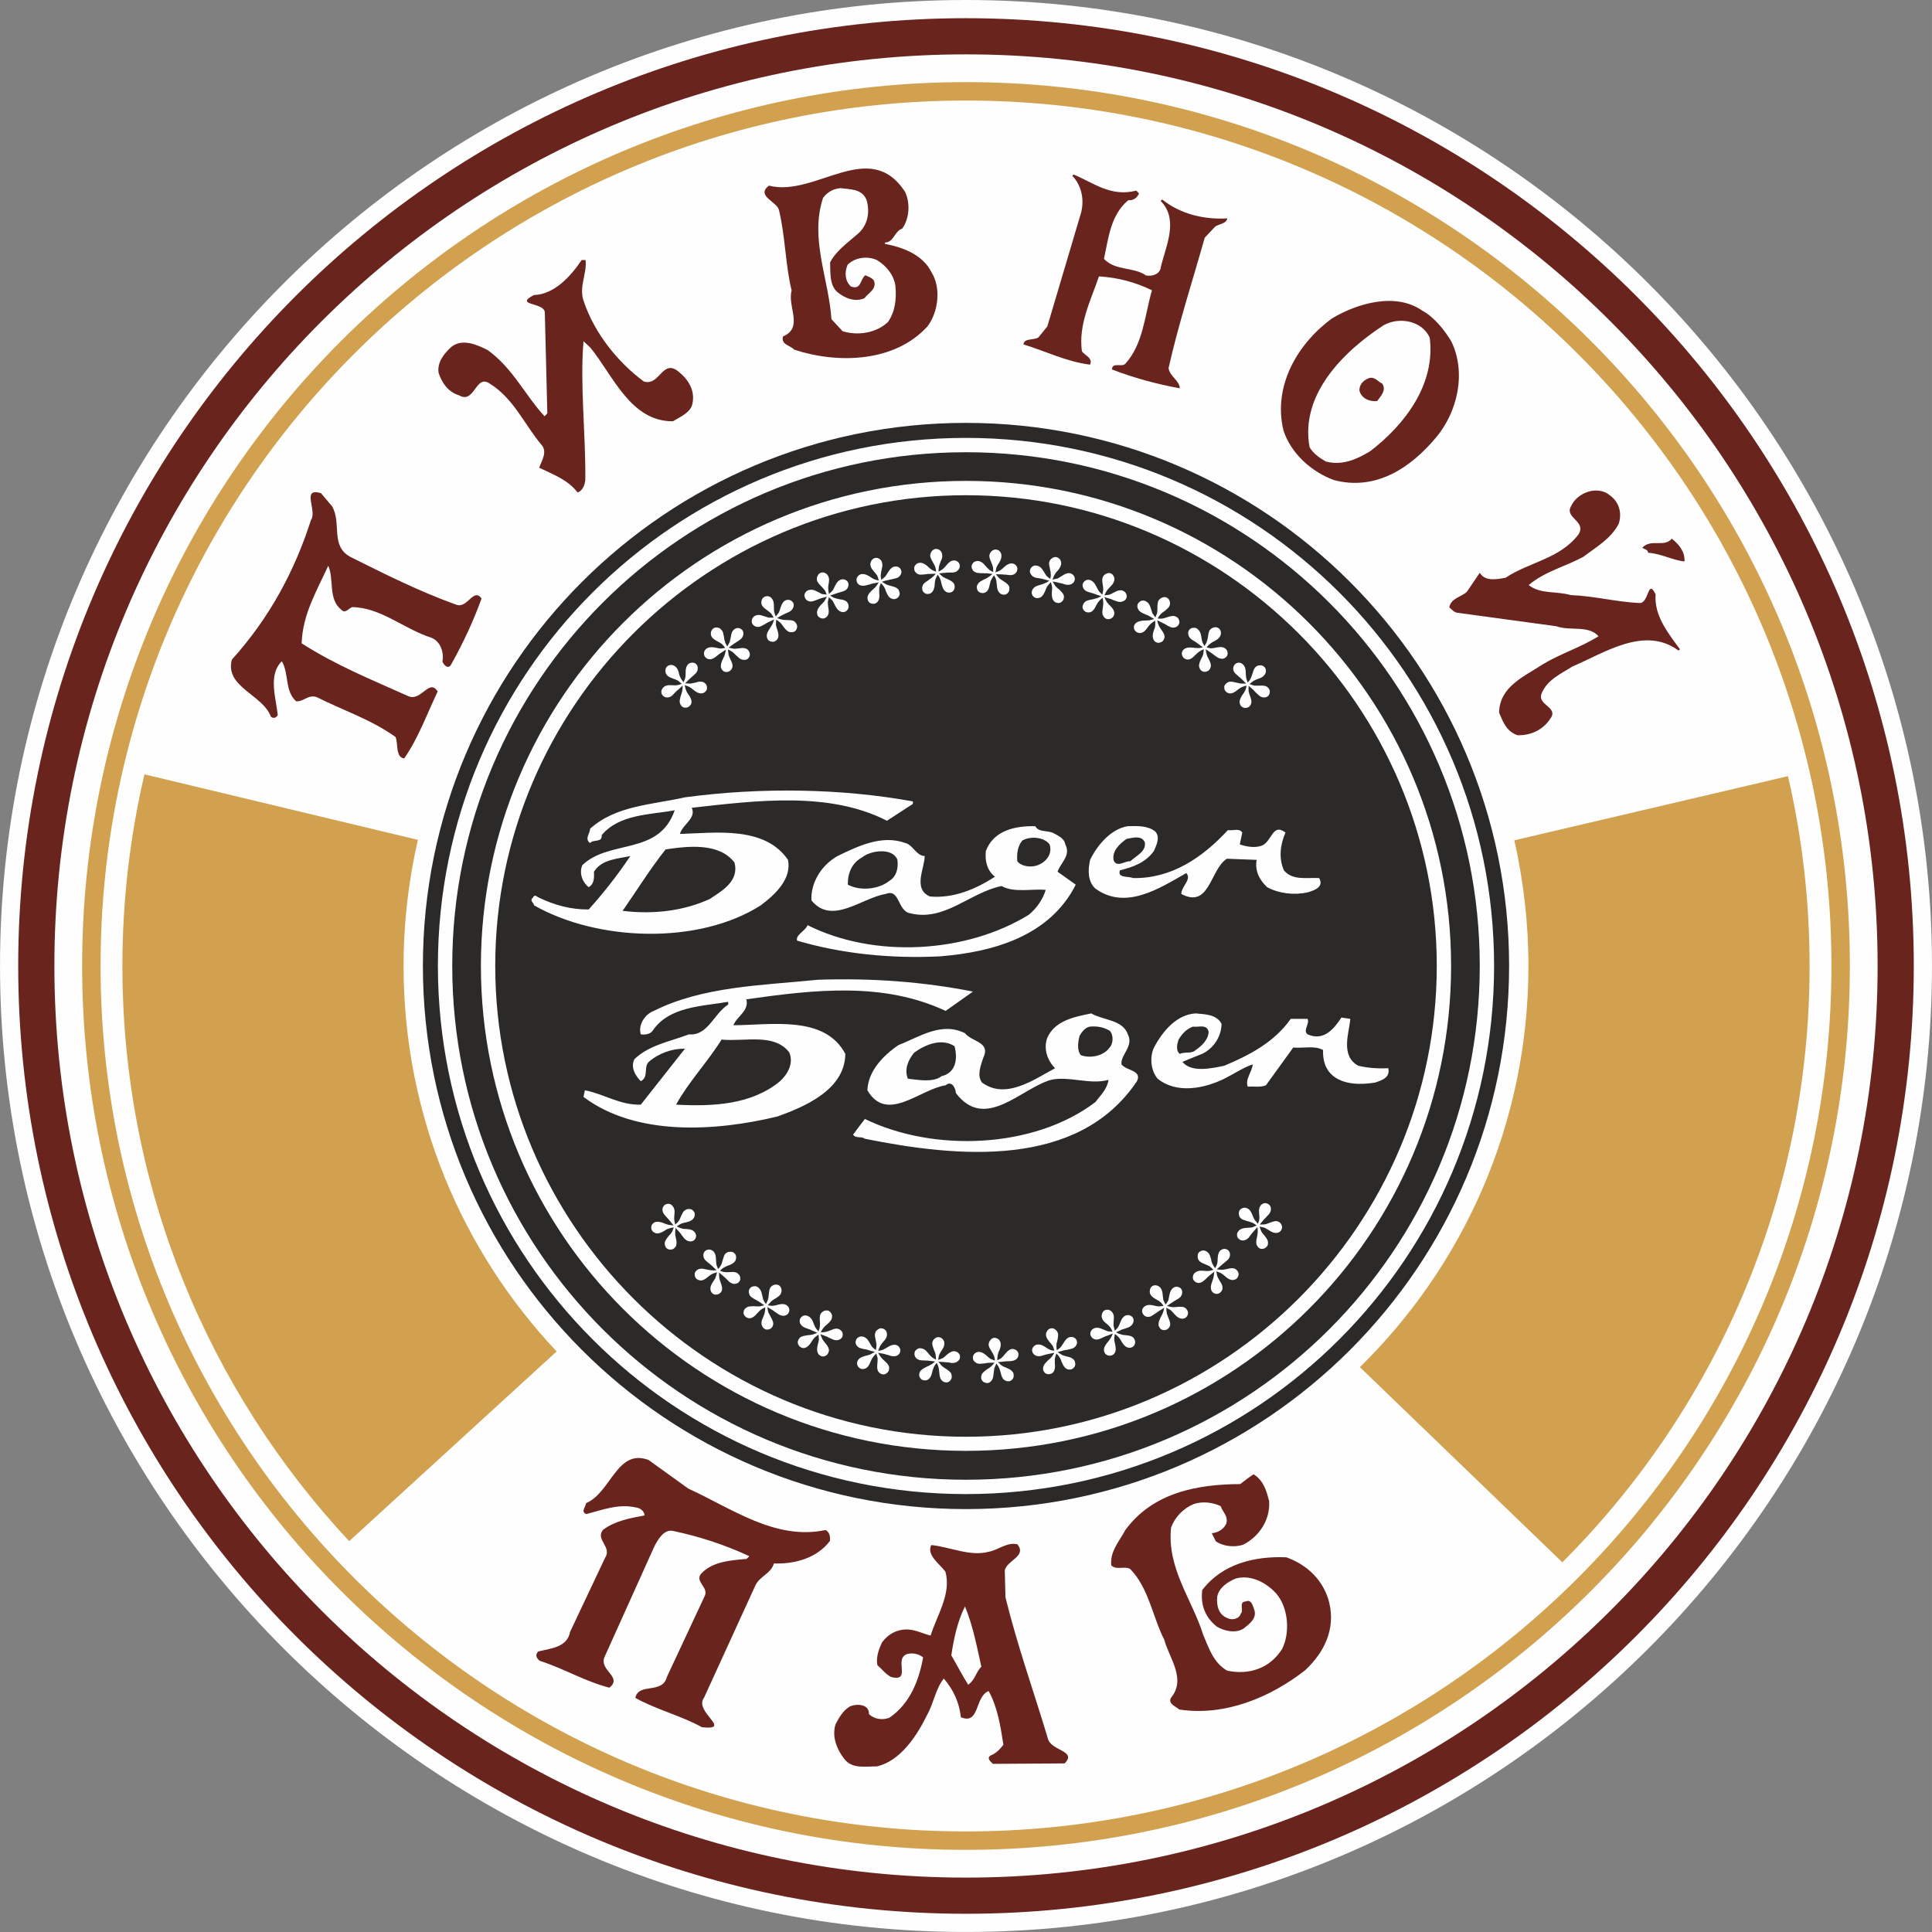
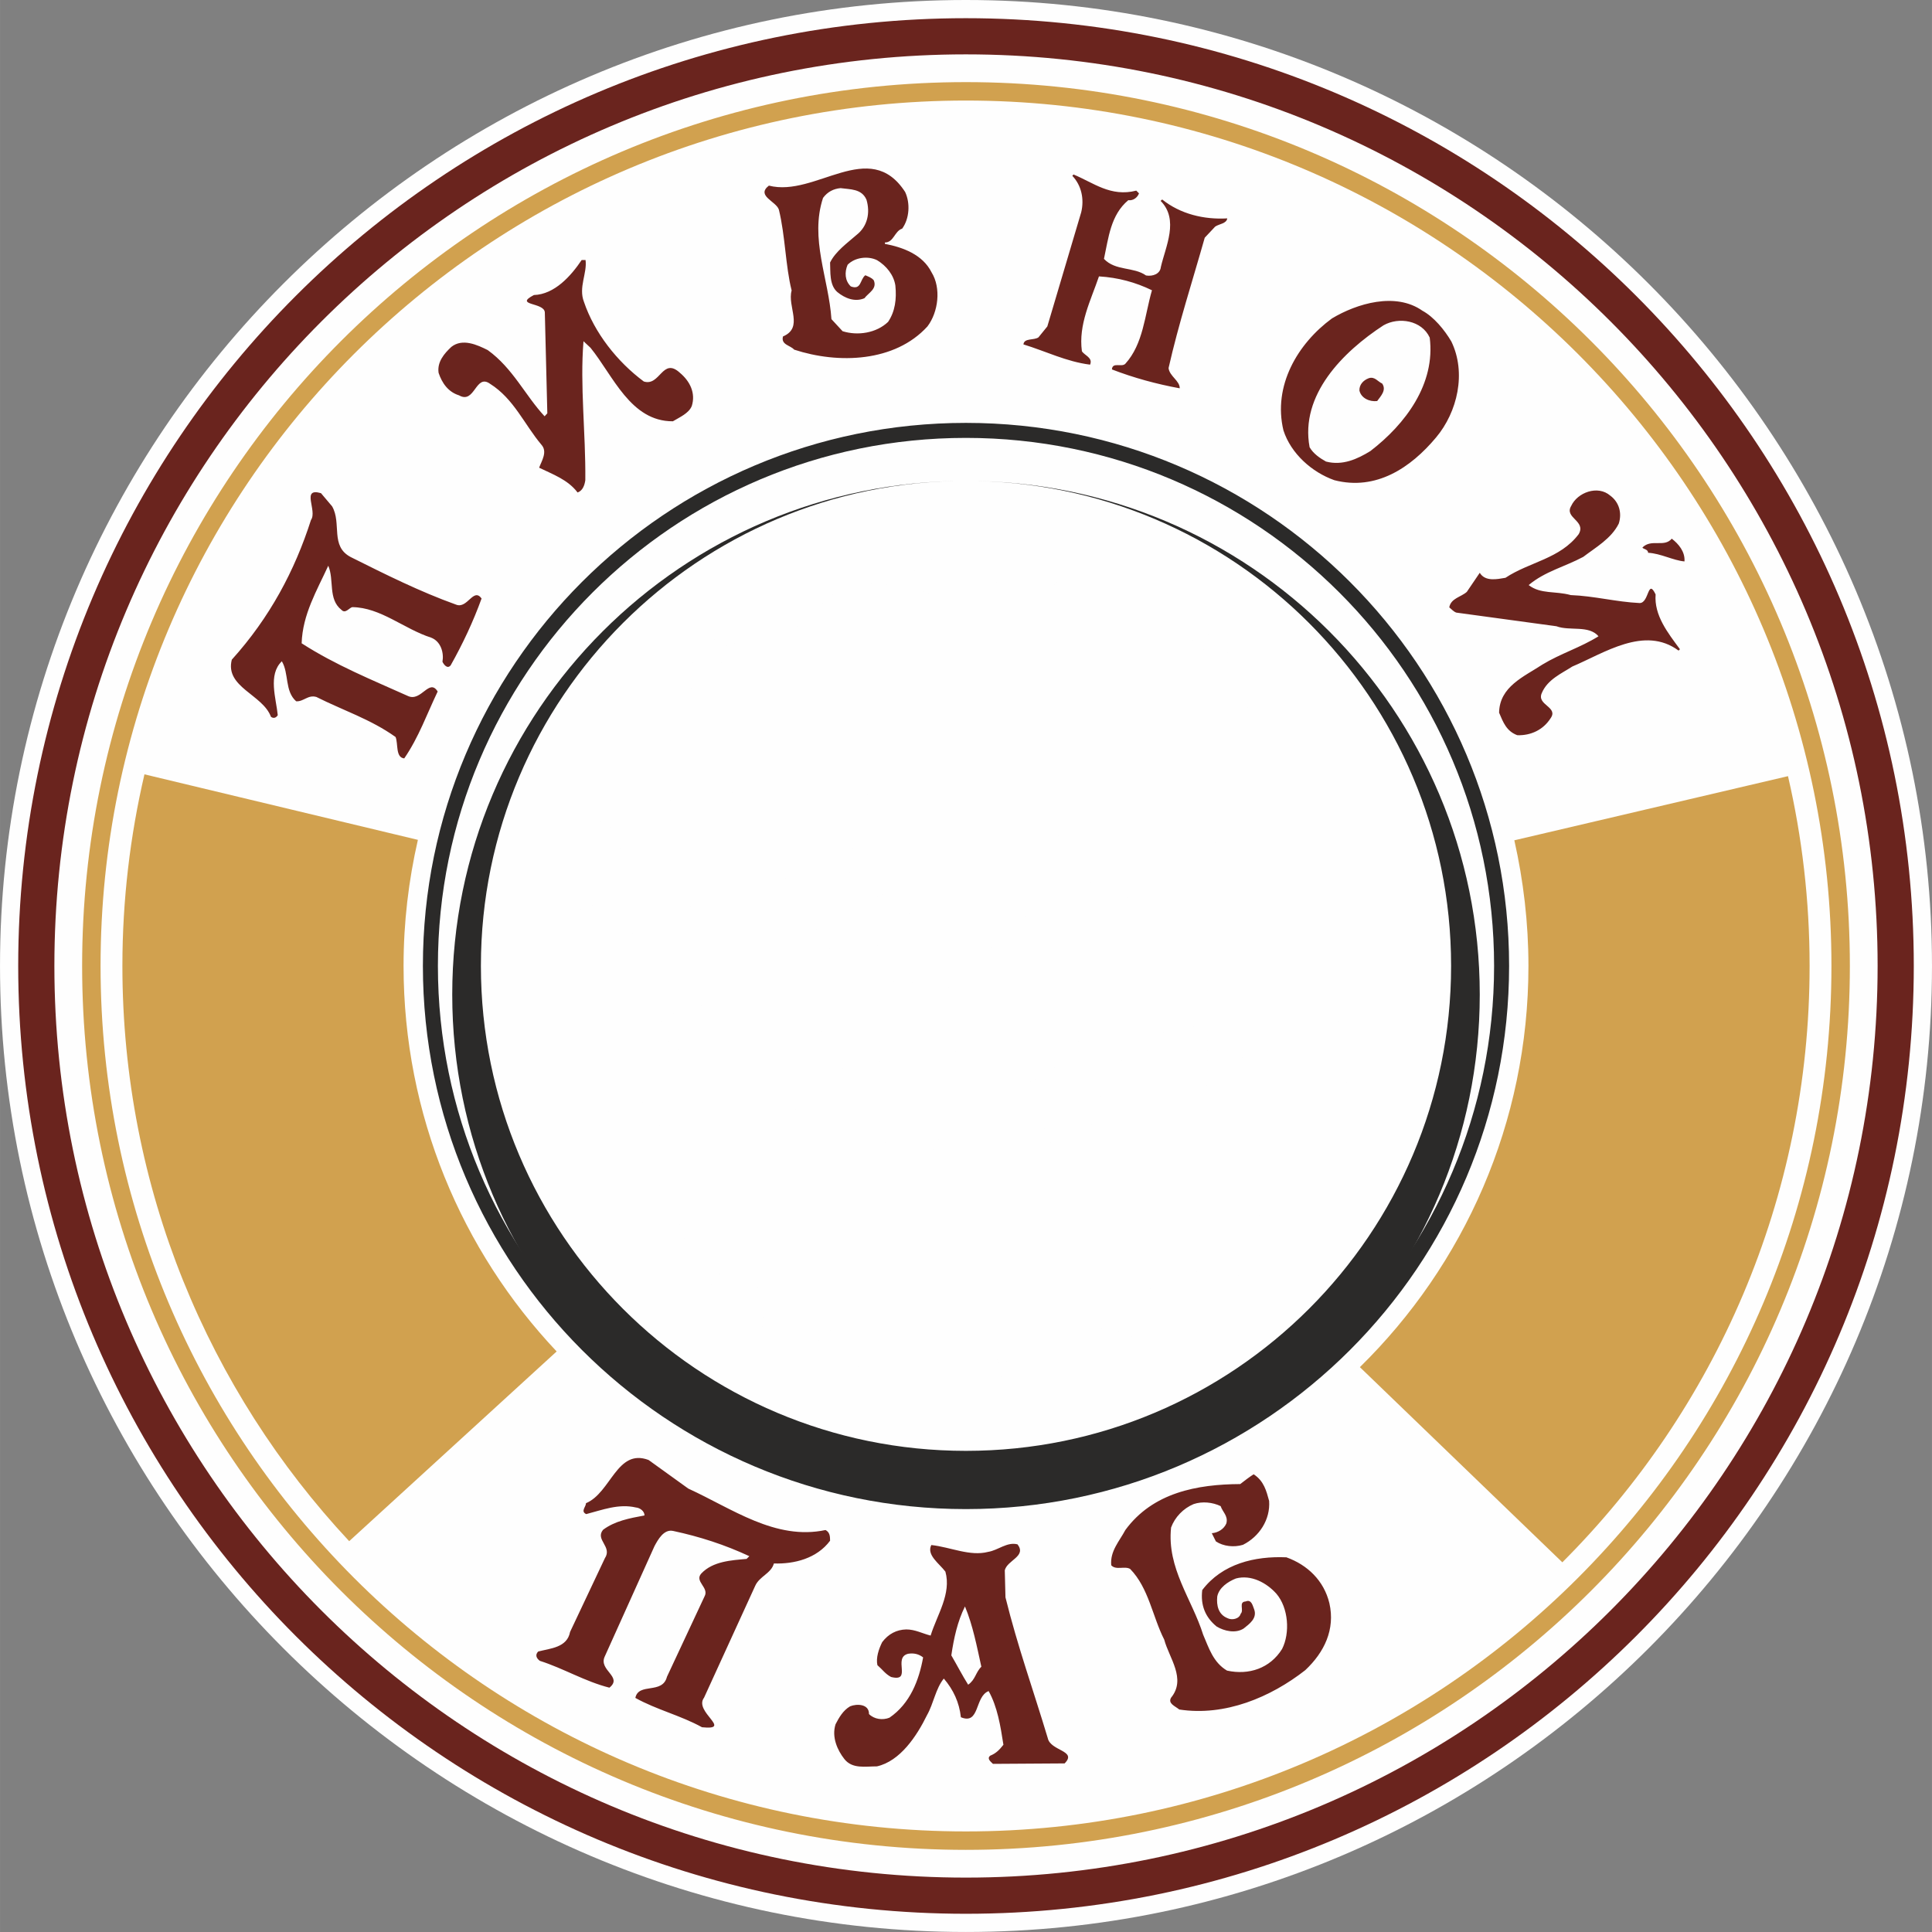
<svg xmlns="http://www.w3.org/2000/svg" xml:space="preserve" width="81.052mm" height="81.051mm" style="shape-rendering:geometricPrecision; text-rendering:geometricPrecision; image-rendering:optimizeQuality; fill-rule:evenodd; clip-rule:evenodd" viewBox="0 0 8493 8493">
  <rect x="0" y="0" width="8493" height="8493" fill="#808080" stroke="none" />
  <defs>
    <style type="text/css">  .fil0 {fill:#FEFEFE} .fil3 {fill:#2B2A29} .fil2 {fill:#D1A14F} .fil1 {fill:#6A241E} .fil4 {fill:#FEFEFE;fill-rule:nonzero}  </style>
  </defs>
  <g id="Layer_x0020_1">
    <g id="_634404808">
      <path class="fil0" d="M4246 0c2339,0 4247,1908 4247,4246 0,2339 -1908,4247 -4247,4247 -2338,0 -4246,-1908 -4246,-4247 0,-2338 1908,-4246 4246,-4246z" />
      <path class="fil1" d="M4246 80c2301,0 4167,1866 4167,4166 0,2301 -1866,4167 -4167,4167 -2300,0 -4166,-1866 -4166,-4167 0,-2300 1866,-4166 4166,-4166zm0 159c2213,0 4008,1795 4008,4007 0,2213 -1795,4008 -4008,4008 -2212,0 -4007,-1795 -4007,-4008 0,-2212 1795,-4007 4007,-4007z" />
      <path class="fil2" d="M4246 361c2146,0 3886,1740 3886,3885 0,2146 -1740,3886 -3886,3886 -2145,0 -3885,-1740 -3885,-3886 0,-2145 1740,-3885 3885,-3885zm0 81c2102,0 3805,1703 3805,3804 0,2101 -1703,3805 -3805,3805 -2101,0 -3804,-1704 -3804,-3805 0,-2101 1703,-3804 3804,-3804z" />
      <path class="fil3" d="M4246 1925c1282,0 2322,1039 2322,2321 0,1282 -1040,2322 -2322,2322 -1282,0 -2321,-1040 -2321,-2322 0,-1282 1039,-2321 2321,-2321zm0 -66c1319,0 2388,1069 2388,2387 0,1319 -1069,2388 -2388,2388 -1318,0 -2387,-1069 -2387,-2388 0,-1318 1069,-2387 2387,-2387z" />
-       <path class="fil3" d="M4246 2114c1178,0 2133,955 2133,2132 0,1178 -955,2132 -2133,2132 -1177,0 -2132,-954 -2132,-2132 0,-1177 955,-2132 2132,-2132zm0 -126c1248,0 2259,1011 2259,2258 0,1248 -1011,2259 -2259,2259 -1247,0 -2258,-1011 -2258,-2259 0,-1247 1011,-2258 2258,-2258z" />
-       <path class="fil3" d="M4246 2177c1140,0 2070,930 2070,2069 0,1140 -930,2070 -2070,2070 -1139,0 -2069,-930 -2069,-2070 0,-1139 930,-2069 2069,-2069z" />
+       <path class="fil3" d="M4246 2114c1178,0 2133,955 2133,2132 0,1178 -955,2132 -2133,2132 -1177,0 -2132,-954 -2132,-2132 0,-1177 955,-2132 2132,-2132zc1248,0 2259,1011 2259,2258 0,1248 -1011,2259 -2259,2259 -1247,0 -2258,-1011 -2258,-2259 0,-1247 1011,-2258 2258,-2258z" />
      <path class="fil2" d="M7860 3412c62,268 95,547 95,834 0,1024 -416,1951 -1087,2622l-890 -858c457,-448 741,-1073 741,-1764 0,-189 -22,-374 -62,-552l1203 -282zm-6325 3363c-618,-662 -997,-1551 -997,-2529 0,-289 34,-572 97,-842l1202 288c-41,179 -63,364 -63,554 0,656 256,1253 673,1695l-912 834z" />
      <path class="fil4" d="M2997 3006c-7,-6 -13,-11 -17,-14 -5,-3 -13,-6 -24,-10 -11,-4 -19,-8 -23,-13 -5,-5 -8,-12 -8,-20 0,-8 3,-15 7,-19 6,-5 12,-7 20,-7 7,1 14,4 20,10 5,5 9,13 12,24 2,11 5,18 8,23 2,5 6,11 13,19 4,-9 7,-16 8,-21 1,-5 1,-13 1,-25 0,-15 4,-26 11,-33 5,-5 12,-7 19,-7 7,0 12,2 17,7 5,6 7,12 6,21 0,8 -4,16 -12,22 -2,3 -7,7 -13,12 -3,3 -7,6 -10,9 -5,4 -11,11 -20,20 11,1 19,1 24,1 5,-1 13,-2 24,-5 10,-4 19,-4 26,-3 6,1 10,4 15,8 5,6 7,12 7,19 0,7 -3,13 -8,17 -5,5 -12,8 -20,7 -9,0 -19,-5 -31,-15 -8,-6 -14,-11 -18,-13 -4,-2 -11,-5 -21,-8 2,11 4,18 6,23 2,5 5,11 11,19 9,12 13,23 13,31 0,8 -3,14 -9,19 -5,5 -11,7 -18,7 -6,0 -12,-2 -17,-7 -4,-5 -7,-11 -8,-17 -1,-6 1,-15 4,-26 4,-11 6,-19 7,-24 1,-5 2,-12 2,-23l-20 18c-4,3 -7,6 -10,9 -7,7 -12,12 -14,15 -7,6 -15,10 -23,10 -8,0 -15,-2 -20,-8 -5,-5 -7,-11 -7,-18 1,-7 4,-13 9,-18 8,-8 19,-11 33,-10 14,1 23,1 26,0 5,0 12,-2 22,-6zm191 -158c-6,-8 -11,-14 -15,-17 -4,-3 -11,-8 -22,-13 -10,-6 -17,-11 -21,-16 -4,-6 -6,-13 -5,-21 1,-8 5,-14 10,-18 6,-4 13,-6 20,-4 8,1 14,6 19,13 4,5 6,14 8,25 1,11 3,19 5,24 1,5 5,12 10,21 5,-9 9,-16 11,-20 1,-5 3,-13 5,-24 2,-16 7,-26 15,-32 6,-4 13,-6 20,-5 6,1 12,5 16,10 4,6 5,13 3,21 -2,9 -7,15 -15,21 -3,2 -8,5 -15,10 -4,2 -7,5 -11,7 -5,4 -13,10 -23,17 11,3 19,4 24,5 5,0 13,-1 24,-2 11,-2 20,-2 27,1 5,1 10,5 13,10 4,6 6,12 5,19 -1,7 -5,13 -10,17 -6,4 -13,5 -22,3 -8,-1 -17,-8 -28,-19 -7,-7 -12,-12 -16,-15 -4,-3 -10,-6 -20,-11 1,11 2,19 3,24 1,5 4,11 8,20 7,13 10,24 9,32 -2,8 -5,14 -11,18 -6,4 -12,6 -19,5 -7,-1 -12,-4 -16,-10 -4,-5 -6,-11 -5,-18 0,-6 2,-15 7,-25 5,-11 9,-18 10,-23 2,-5 3,-12 5,-22l-22 14c-4,3 -8,6 -11,8 -8,7 -14,11 -17,13 -7,5 -15,8 -23,7 -9,-1 -15,-5 -19,-11 -4,-5 -5,-12 -4,-19 1,-7 5,-12 11,-17 9,-6 20,-7 34,-5 14,3 22,4 26,5 5,0 12,-1 22,-3zm213 -133c-5,-9 -9,-15 -12,-19 -4,-4 -11,-9 -20,-16 -10,-7 -16,-13 -19,-18 -4,-7 -4,-15 -2,-22 2,-8 6,-13 12,-16 7,-4 13,-4 21,-2 7,3 13,8 16,16 4,6 5,15 5,26 0,11 0,19 1,24 1,5 4,13 7,22 7,-8 12,-14 14,-18 2,-4 5,-12 8,-23 5,-15 11,-25 20,-29 6,-4 13,-4 20,-2 7,2 11,6 15,12 3,6 3,13 0,21 -3,8 -9,14 -18,19 -3,1 -8,4 -16,7 -4,2 -8,4 -12,6 -6,3 -14,7 -25,14 10,4 18,6 23,7 5,1 13,2 24,2 11,0 20,1 27,4 4,3 8,7 11,13 4,6 4,13 2,19 -2,7 -6,12 -12,15 -7,3 -14,3 -22,1 -8,-3 -16,-11 -25,-23 -6,-9 -10,-14 -14,-18 -3,-3 -9,-7 -18,-13 -1,11 -1,19 -1,24 1,5 3,12 6,21 5,14 6,25 4,33 -3,8 -7,13 -14,17 -6,3 -12,3 -19,1 -6,-2 -11,-5 -14,-11 -3,-6 -4,-13 -3,-19 1,-6 4,-14 11,-24 6,-10 11,-17 13,-21 2,-5 5,-12 8,-22l-25 12c-4,2 -8,4 -11,6 -9,5 -15,9 -18,10 -9,5 -17,6 -25,4 -8,-2 -13,-7 -17,-13 -3,-6 -3,-13 -1,-20 2,-6 6,-11 13,-15 10,-5 21,-5 34,0 14,4 22,7 26,8 5,0 12,0 22,0zm233 -101c-3,-9 -6,-16 -9,-20 -3,-4 -9,-11 -17,-19 -9,-9 -14,-16 -16,-21 -2,-8 -2,-15 2,-22 3,-8 8,-12 14,-14 7,-3 14,-2 21,2 6,3 11,9 14,18 2,6 2,15 0,26 -2,11 -3,19 -2,24 0,6 1,13 3,23 8,-7 14,-12 17,-16 2,-4 6,-11 11,-22 7,-14 15,-22 24,-25 7,-2 14,-2 20,1 7,3 11,8 13,14 2,7 1,14 -3,22 -4,7 -11,12 -21,15 -3,1 -9,3 -17,5 -4,1 -8,2 -12,4 -6,2 -15,5 -27,9 9,6 16,10 21,11 5,2 13,4 24,6 11,1 20,4 25,8 5,3 8,8 10,14 2,7 2,14 -1,20 -3,6 -8,10 -15,13 -7,2 -14,1 -21,-3 -8,-4 -15,-13 -22,-27 -4,-9 -8,-15 -10,-19 -3,-4 -9,-9 -16,-16 -3,10 -4,18 -5,23 0,6 1,13 2,22 3,15 3,26 -1,33 -3,8 -9,12 -16,15 -6,2 -13,1 -19,-2 -6,-3 -10,-7 -12,-13 -2,-7 -2,-13 0,-19 2,-7 6,-14 14,-23 8,-8 14,-14 17,-18 2,-4 6,-11 11,-20l-26 7c-5,2 -9,3 -13,5 -9,3 -15,6 -19,7 -9,3 -17,3 -25,0 -7,-4 -12,-9 -14,-16 -3,-6 -2,-13 1,-19 3,-6 9,-11 16,-13 10,-3 21,-2 34,5 12,6 20,10 23,12 5,1 12,2 22,3zm229 -62c-2,-10 -5,-17 -7,-22 -3,-4 -8,-11 -16,-20 -8,-9 -12,-17 -13,-22 -2,-8 -1,-15 3,-22 4,-7 9,-11 16,-13 7,-2 14,0 20,4 6,4 11,10 12,19 2,7 1,15 -2,26 -2,11 -4,19 -4,24 -1,5 0,13 2,23 8,-6 14,-11 17,-14 3,-4 8,-11 14,-21 8,-13 16,-21 26,-23 7,-2 14,-1 20,3 6,3 9,8 11,15 2,7 0,14 -5,21 -5,7 -12,11 -22,13 -3,1 -9,2 -17,4 -4,1 -9,1 -13,3 -6,1 -15,3 -28,7 9,6 16,11 21,13 4,2 12,4 23,7 11,3 19,6 25,11 4,3 6,8 8,15 2,7 1,13 -3,19 -4,6 -9,10 -16,11 -7,2 -14,0 -21,-4 -7,-4 -13,-14 -19,-29 -3,-9 -6,-16 -9,-20 -2,-4 -7,-9 -14,-17 -4,10 -6,18 -7,23 0,5 0,12 0,21 2,16 0,27 -4,34 -4,7 -10,11 -17,13 -7,1 -13,0 -19,-3 -6,-4 -9,-9 -11,-15 -1,-7 -1,-13 2,-19 2,-6 8,-13 16,-21 9,-8 15,-13 18,-17 3,-4 8,-10 13,-19l-26 5c-5,1 -9,2 -13,4 -10,2 -17,4 -20,5 -10,2 -18,1 -25,-2 -7,-4 -12,-10 -13,-17 -2,-7 -1,-13 3,-19 4,-6 9,-10 17,-12 10,-2 21,1 33,8 12,8 19,12 23,14 4,2 12,4 21,6zm252 -39c-1,-10 -2,-17 -4,-22 -2,-5 -6,-12 -12,-23 -6,-10 -9,-18 -10,-24 0,-7 2,-14 7,-21 5,-6 11,-9 17,-10 8,0 14,2 20,7 5,5 9,12 9,21 1,7 -1,15 -6,25 -4,11 -7,18 -8,23 -1,6 -2,13 -2,24 9,-5 16,-9 19,-12 4,-3 10,-9 17,-18 10,-12 20,-19 29,-19 8,-1 14,1 20,6 5,4 8,10 8,17 1,7 -2,14 -8,20 -5,6 -13,9 -23,10 -4,0 -10,0 -18,0 -4,0 -9,0 -13,1 -7,0 -16,1 -29,3 8,7 14,13 19,16 4,2 11,6 21,10 11,5 18,10 23,15 3,4 5,9 6,16 0,7 -2,13 -6,19 -5,5 -10,8 -17,8 -8,1 -14,-2 -20,-7 -7,-6 -11,-16 -15,-31 -2,-10 -4,-17 -6,-22 -2,-4 -5,-11 -11,-19 -5,9 -8,16 -10,21 -1,5 -3,13 -3,22 -1,15 -5,26 -10,32 -5,6 -11,10 -19,10 -6,1 -13,-1 -18,-6 -5,-4 -8,-10 -8,-16 -1,-7 1,-13 4,-19 3,-5 10,-11 20,-17 10,-7 16,-12 20,-15 4,-3 9,-8 16,-16l-27 1c-5,0 -9,0 -14,1 -10,1 -16,2 -20,2 -10,1 -18,-1 -24,-6 -6,-5 -10,-11 -10,-19 -1,-7 1,-13 6,-18 4,-5 10,-8 18,-9 11,-1 21,4 32,13 10,10 17,15 20,17 4,3 11,6 20,9zm251 2c0,-10 0,-17 -1,-22 -2,-6 -4,-14 -9,-25 -5,-11 -7,-19 -7,-25 1,-8 4,-14 10,-20 6,-5 12,-8 19,-7 7,0 13,3 18,9 5,6 7,13 6,22 0,7 -3,15 -9,25 -6,9 -10,16 -12,21 -2,5 -3,13 -5,23 10,-3 17,-6 21,-9 4,-2 11,-8 19,-16 12,-10 22,-15 32,-14 7,0 13,3 18,8 5,6 7,12 6,18 0,7 -4,14 -10,19 -7,5 -15,7 -25,6 -3,0 -9,-1 -18,-2 -4,0 -8,0 -13,-1 -6,0 -16,0 -28,-1 6,9 12,15 15,18 4,4 11,8 20,14 10,6 17,12 21,18 3,4 4,10 3,16 0,8 -3,14 -8,18 -5,5 -11,7 -18,6 -8,0 -14,-4 -19,-10 -6,-6 -9,-17 -10,-33 -1,-10 -2,-17 -3,-22 -1,-4 -4,-11 -9,-20 -6,8 -10,15 -12,19 -3,5 -5,12 -7,21 -3,15 -7,26 -13,31 -6,5 -13,8 -20,7 -7,0 -13,-3 -18,-8 -4,-5 -6,-11 -6,-18 0,-6 3,-12 7,-17 4,-5 11,-10 22,-15 11,-5 18,-9 22,-12 4,-2 10,-7 18,-14l-27 -3c-5,0 -9,0 -13,0 -10,0 -17,-1 -21,-1 -9,0 -17,-4 -23,-9 -5,-6 -8,-13 -8,-20 1,-7 4,-13 9,-18 5,-4 12,-6 20,-6 10,1 20,7 29,18 9,10 15,17 18,19 3,4 10,7 19,12zm251 30c2,-9 3,-17 2,-22 0,-5 -1,-14 -4,-25 -3,-12 -4,-20 -3,-26 2,-8 6,-14 13,-18 6,-5 13,-6 19,-5 7,2 13,6 17,12 4,7 5,15 3,23 -2,7 -6,14 -13,23 -8,8 -13,15 -15,19 -3,5 -6,12 -9,22 10,-2 18,-4 22,-5 5,-2 12,-7 22,-13 13,-9 24,-12 33,-10 8,2 13,6 17,12 4,6 5,12 3,18 -1,8 -6,13 -13,17 -7,4 -16,5 -26,3 -3,-1 -9,-3 -17,-5 -4,-1 -8,-2 -13,-3 -6,-2 -15,-3 -28,-6 6,10 10,17 13,21 3,4 9,9 18,16 8,8 14,15 17,21 2,5 3,11 1,17 -1,7 -5,12 -11,16 -6,4 -12,5 -19,3 -7,-1 -13,-6 -17,-13 -4,-7 -6,-18 -5,-34 1,-10 1,-17 1,-22 -1,-5 -2,-12 -6,-22 -7,8 -12,14 -15,18 -3,5 -6,11 -9,20 -6,14 -12,23 -19,28 -7,4 -14,5 -21,4 -7,-2 -12,-5 -16,-11 -3,-6 -5,-12 -3,-18 1,-7 5,-12 10,-17 4,-4 12,-8 24,-11 11,-3 19,-6 23,-8 5,-2 11,-5 20,-11l-26 -7c-5,-1 -9,-2 -13,-3 -10,-1 -17,-3 -20,-3 -10,-3 -17,-7 -21,-14 -5,-6 -7,-13 -5,-20 2,-7 5,-12 11,-16 6,-4 13,-5 20,-3 11,2 20,10 27,22 7,12 12,19 14,22 3,4 9,8 17,14zm229 69c2,-10 3,-17 4,-22 0,-6 -1,-14 -3,-26 -2,-12 -2,-21 0,-26 2,-8 7,-13 14,-17 7,-4 14,-5 20,-3 7,2 12,7 15,14 4,7 4,14 1,22 -2,7 -7,14 -15,22 -8,8 -13,14 -16,18 -3,5 -7,11 -11,21 11,-1 18,-2 23,-3 5,-2 12,-6 22,-11 14,-8 25,-10 34,-7 8,3 13,7 16,13 3,6 4,13 2,19 -2,7 -7,12 -15,15 -8,4 -16,4 -26,1 -3,-1 -8,-3 -17,-6 -3,-2 -7,-3 -12,-5 -6,-2 -15,-4 -27,-8 4,10 8,18 11,22 3,4 8,10 16,18 8,8 13,15 15,22 2,5 2,11 0,17 -2,7 -7,12 -13,15 -6,3 -12,4 -19,2 -7,-2 -12,-7 -16,-15 -4,-7 -4,-19 -1,-34 1,-10 2,-17 2,-22 0,-5 -1,-12 -3,-22 -9,7 -14,12 -17,16 -4,4 -7,10 -12,19 -6,13 -13,22 -20,26 -7,4 -14,4 -22,2 -6,-2 -11,-6 -14,-12 -4,-6 -4,-12 -2,-18 2,-7 6,-12 11,-16 5,-4 13,-7 25,-9 11,-2 19,-4 24,-6 5,-1 11,-4 21,-9l-26 -9c-4,-2 -8,-3 -12,-4 -10,-3 -17,-5 -20,-6 -9,-3 -16,-8 -20,-15 -4,-7 -5,-14 -3,-21 2,-6 7,-11 13,-15 6,-3 13,-3 20,-1 10,4 18,12 24,24 7,13 11,21 13,24 3,4 8,9 16,16zm233 100c4,-9 7,-16 8,-21 1,-5 1,-14 1,-26 0,-12 2,-20 4,-26 4,-6 9,-11 17,-14 8,-3 14,-3 20,0 7,4 11,9 13,16 2,7 2,15 -2,23 -4,6 -10,12 -19,19 -9,6 -15,11 -19,15 -4,4 -8,10 -13,19 10,1 17,1 22,0 5,-1 13,-3 24,-7 15,-5 26,-6 35,-1 7,3 11,8 13,15 3,7 2,13 -1,19 -3,6 -9,11 -17,13 -8,2 -16,1 -25,-4 -3,-1 -9,-4 -16,-9 -4,-2 -7,-4 -12,-6 -5,-3 -14,-7 -25,-12 2,11 5,18 7,23 2,5 7,12 13,21 7,9 11,17 12,24 1,5 0,11 -3,16 -3,7 -8,11 -15,13 -7,3 -13,2 -19,-1 -7,-3 -11,-9 -13,-17 -3,-8 -2,-19 3,-34 4,-9 6,-16 6,-21 1,-5 1,-13 0,-23 -9,6 -15,10 -19,14 -4,3 -9,9 -14,16 -9,13 -17,21 -25,23 -7,3 -14,2 -21,-1 -6,-3 -10,-8 -13,-14 -2,-7 -2,-13 1,-19 3,-6 8,-10 14,-13 6,-3 14,-5 26,-6 12,0 20,-1 25,-1 4,-1 12,-3 22,-6l-24 -14c-4,-2 -8,-4 -12,-5 -9,-4 -16,-7 -19,-9 -8,-4 -14,-10 -17,-18 -3,-7 -3,-14 0,-21 4,-6 9,-10 15,-13 7,-2 14,-1 20,2 10,5 17,14 21,28 4,13 7,22 8,25 3,4 7,10 13,18z" />
      <path class="fil4" d="M5295 2840c5,-8 9,-15 10,-20 2,-4 4,-13 6,-25 1,-12 4,-20 7,-25 4,-6 11,-10 19,-12 7,-2 14,0 19,3 6,4 10,10 11,18 1,7 -1,15 -6,22 -4,6 -11,11 -20,16 -10,5 -17,9 -21,13 -5,3 -10,9 -16,16 10,3 17,4 22,4 5,0 13,-2 24,-4 16,-3 27,-2 35,4 6,4 10,10 11,16 2,7 0,14 -3,19 -5,6 -11,10 -19,11 -8,0 -17,-2 -25,-8 -3,-2 -7,-5 -14,-10 -3,-3 -7,-5 -11,-8 -5,-4 -13,-9 -24,-16 2,11 3,19 5,24 1,5 4,12 10,22 5,10 8,19 8,26 0,5 -2,10 -5,16 -4,6 -10,9 -17,11 -7,1 -13,0 -19,-4 -6,-5 -9,-11 -11,-19 -1,-8 2,-19 9,-33 5,-9 8,-16 9,-20 1,-5 2,-13 3,-23 -10,4 -17,8 -21,11 -4,3 -10,8 -16,14 -11,12 -20,18 -28,20 -8,1 -15,0 -21,-5 -5,-4 -9,-9 -10,-16 -2,-6 0,-12 3,-18 4,-5 9,-9 15,-11 7,-3 15,-3 27,-2 12,1 20,2 25,2 5,0 12,-1 22,-3l-21 -16c-4,-3 -8,-6 -11,-8 -9,-5 -15,-9 -18,-11 -7,-5 -12,-12 -14,-20 -2,-8 -1,-15 3,-21 4,-6 10,-9 17,-10 7,-1 13,0 19,4 9,7 15,17 17,30 2,14 4,23 5,26 1,5 5,12 10,20zm190 160c7,-7 11,-13 13,-18 3,-5 5,-13 9,-24 3,-12 7,-20 11,-24 5,-6 12,-9 20,-9 8,-1 14,1 19,6 5,4 8,11 8,18 0,8 -3,15 -9,21 -4,5 -12,10 -22,13 -11,4 -18,7 -23,10 -5,3 -11,8 -18,14 9,4 17,6 22,7 4,0 13,0 24,0 16,-1 27,1 34,8 6,5 9,11 9,18 0,7 -2,13 -6,18 -5,6 -12,8 -20,8 -9,0 -17,-4 -24,-11 -2,-2 -7,-6 -13,-12 -2,-3 -6,-6 -9,-10 -5,-4 -12,-10 -21,-18 -1,11 0,19 0,24 1,5 3,13 7,23 4,11 6,20 5,27 -1,5 -3,10 -7,15 -5,5 -11,8 -18,8 -7,1 -13,-2 -18,-6 -6,-5 -8,-12 -9,-20 0,-9 5,-19 13,-32 6,-8 10,-14 12,-19 2,-4 4,-11 6,-21 -10,2 -18,5 -22,7 -5,2 -11,7 -18,12 -12,10 -22,15 -30,15 -8,1 -15,-2 -20,-7 -5,-4 -8,-10 -8,-17 -1,-7 1,-13 6,-17 4,-5 10,-8 16,-10 7,-1 15,0 27,3 11,2 19,4 24,5 5,0 12,0 23,0l-19 -19c-4,-4 -7,-7 -10,-9 -8,-7 -13,-11 -16,-14 -7,-6 -11,-13 -12,-22 0,-8 2,-14 7,-20 5,-5 10,-7 17,-8 8,0 14,3 19,8 8,7 12,18 12,32 1,14 1,23 2,26 1,5 3,12 7,21z" />
      <path class="fil4" d="M2968 5383c8,-6 13,-12 16,-16 3,-4 6,-12 11,-23 5,-11 9,-19 14,-22 6,-5 13,-8 21,-7 8,0 14,3 18,8 5,5 7,12 6,20 -1,7 -5,14 -11,19 -6,5 -14,8 -25,11 -10,2 -18,4 -23,6 -5,2 -12,7 -20,12 9,5 16,8 21,9 5,2 13,3 24,3 16,1 27,5 33,13 5,5 7,12 7,19 -1,7 -4,13 -9,17 -6,5 -12,6 -21,5 -8,-1 -15,-6 -22,-13 -2,-3 -6,-8 -11,-14 -2,-4 -5,-7 -8,-11 -4,-4 -10,-11 -19,-21 -2,11 -2,19 -2,24 0,5 1,13 4,24 2,11 3,20 1,27 -1,5 -4,10 -9,14 -5,5 -12,7 -19,6 -7,0 -12,-3 -17,-8 -4,-6 -6,-13 -6,-21 1,-8 7,-18 17,-30 7,-7 12,-13 14,-17 3,-4 5,-11 9,-21 -11,1 -18,3 -23,5 -5,1 -12,5 -19,10 -14,8 -24,12 -32,11 -8,-1 -14,-4 -19,-9 -5,-6 -7,-12 -6,-19 0,-6 3,-12 8,-16 5,-5 11,-7 17,-7 7,-1 16,1 27,5 10,4 18,7 23,8 5,1 12,2 23,3l-17 -21c-3,-4 -6,-7 -9,-10 -7,-8 -11,-13 -14,-16 -6,-7 -9,-15 -9,-23 1,-8 3,-14 9,-19 5,-5 12,-6 19,-6 7,1 13,4 17,10 7,8 10,19 8,33 -1,14 -2,23 -1,26 0,5 2,13 4,22zm189 196c6,-7 10,-13 13,-18 2,-5 5,-13 8,-25 3,-11 6,-19 10,-24 5,-5 12,-9 20,-9 8,-1 15,1 19,5 6,5 9,11 9,19 0,8 -2,15 -8,21 -5,5 -13,10 -23,14 -10,3 -18,7 -22,10 -5,2 -11,7 -18,14 9,4 17,6 22,6 5,1 13,1 24,0 16,-2 27,1 34,8 6,5 9,11 9,18 1,7 -1,13 -6,18 -5,5 -11,8 -19,8 -9,0 -17,-4 -24,-10 -3,-3 -7,-7 -13,-13 -3,-3 -6,-6 -10,-9 -4,-4 -12,-10 -21,-18 0,11 0,19 1,24 1,5 3,13 7,23 4,11 6,19 5,26 0,6 -2,11 -7,16 -5,5 -11,8 -18,8 -7,1 -13,-1 -18,-6 -5,-5 -8,-11 -8,-20 -1,-8 4,-19 12,-31 6,-9 10,-15 11,-20 2,-4 4,-11 6,-21 -10,3 -17,5 -22,8 -5,2 -10,6 -18,12 -11,10 -21,15 -29,16 -8,0 -15,-2 -21,-7 -5,-5 -8,-10 -8,-17 -1,-7 1,-13 6,-18 4,-5 10,-8 16,-9 6,-2 15,-1 27,2 11,2 19,4 24,4 5,1 12,1 23,0l-20 -19c-3,-3 -7,-6 -10,-9 -8,-6 -13,-10 -16,-13 -7,-6 -11,-13 -12,-21 -1,-8 1,-15 6,-21 5,-5 11,-8 18,-8 7,0 13,2 19,7 8,7 12,18 12,32 1,14 2,23 2,26 1,5 4,12 8,21zm210 154c4,-9 8,-16 9,-21 2,-5 3,-13 4,-25 1,-12 3,-21 6,-26 4,-6 10,-11 18,-13 7,-2 14,-1 20,2 6,4 10,10 11,17 2,8 0,15 -4,23 -4,6 -11,11 -20,17 -10,5 -16,10 -20,13 -4,4 -9,10 -16,18 11,2 18,3 23,2 5,0 13,-2 24,-5 15,-4 27,-3 35,2 6,4 11,10 12,16 2,7 1,13 -3,19 -3,6 -9,10 -18,12 -8,1 -16,-1 -25,-6 -3,-2 -8,-5 -15,-10 -3,-3 -7,-5 -11,-8 -5,-3 -13,-8 -24,-14 2,11 3,19 5,24 2,4 6,12 11,21 6,10 9,18 10,25 1,6 -1,11 -4,17 -4,6 -10,10 -16,11 -7,2 -13,1 -19,-3 -6,-4 -10,-10 -12,-18 -2,-8 0,-19 7,-33 4,-9 6,-16 7,-21 1,-5 2,-12 2,-22 -9,4 -16,8 -20,11 -4,3 -9,9 -15,15 -10,12 -19,19 -27,21 -8,2 -15,1 -21,-3 -6,-4 -10,-9 -12,-15 -1,-7 0,-13 3,-19 4,-5 9,-9 15,-12 6,-2 14,-3 26,-3 12,1 20,1 25,1 5,-1 12,-2 22,-5l-22 -15c-4,-2 -8,-5 -12,-7 -8,-4 -14,-8 -17,-10 -9,-5 -14,-11 -16,-19 -2,-8 -2,-15 2,-21 4,-6 9,-10 16,-11 7,-2 14,-1 20,3 9,6 15,16 18,29 3,14 5,23 6,26 2,5 6,11 12,20zm231 120c4,-10 6,-17 6,-22 1,-5 1,-14 0,-26 -1,-12 0,-20 2,-26 3,-7 8,-12 16,-16 7,-3 14,-3 20,-1 6,3 11,8 14,15 3,7 2,15 -1,23 -3,6 -9,13 -17,20 -9,7 -15,13 -18,17 -3,4 -8,11 -12,20 10,0 18,-1 22,-2 5,-1 13,-4 24,-8 14,-7 25,-8 34,-4 7,3 12,8 15,14 2,7 2,13 0,19 -3,7 -8,11 -16,14 -8,3 -17,2 -26,-2 -3,-1 -8,-4 -16,-7 -4,-2 -8,-4 -12,-6 -6,-2 -15,-6 -27,-10 4,10 7,18 9,22 3,5 8,11 15,20 7,8 12,16 13,23 2,5 1,11 -2,17 -2,7 -7,11 -14,14 -6,3 -12,3 -19,0 -6,-3 -11,-8 -14,-16 -3,-8 -3,-19 1,-34 3,-10 4,-17 5,-22 0,-5 -1,-12 -2,-22 -9,6 -15,11 -18,14 -4,4 -8,10 -13,18 -8,13 -16,21 -23,24 -7,4 -15,4 -21,1 -7,-3 -11,-7 -14,-14 -3,-6 -3,-12 0,-18 2,-6 6,-11 12,-15 6,-3 14,-5 26,-7 11,-1 20,-2 24,-3 5,-1 12,-4 22,-8l-25 -11c-4,-2 -8,-4 -12,-5 -10,-4 -16,-6 -19,-7 -9,-4 -15,-10 -19,-17 -3,-7 -4,-14 -1,-21 3,-7 8,-11 14,-14 7,-2 13,-2 20,1 10,4 18,13 23,26 5,13 8,21 10,24 2,4 7,10 14,18zm252 82c2,-9 3,-17 3,-22 0,-5 -2,-14 -4,-25 -3,-12 -4,-21 -2,-26 1,-8 6,-14 13,-18 6,-5 13,-6 19,-4 7,1 13,6 17,12 3,7 4,14 2,23 -2,7 -6,14 -14,22 -7,9 -12,15 -15,20 -2,4 -5,11 -9,21 11,-1 18,-3 23,-5 4,-2 11,-6 21,-12 13,-8 24,-11 34,-9 7,2 13,6 16,12 4,6 5,12 3,18 -1,7 -6,13 -13,17 -8,4 -16,4 -26,2 -3,-1 -9,-3 -17,-5 -4,-1 -8,-2 -13,-4 -6,-1 -15,-3 -28,-5 5,9 10,16 13,20 3,4 9,10 17,17 9,8 14,14 17,21 2,5 2,11 1,17 -2,7 -6,12 -12,16 -6,4 -12,5 -19,3 -7,-2 -12,-6 -17,-13 -4,-8 -5,-19 -3,-34 1,-10 1,-18 1,-23 -1,-4 -3,-12 -6,-21 -7,7 -12,13 -15,17 -3,4 -7,11 -10,19 -6,15 -12,24 -19,28 -7,4 -14,5 -21,4 -7,-2 -12,-6 -16,-12 -3,-5 -4,-11 -3,-18 2,-6 5,-12 10,-16 5,-4 13,-8 24,-11 12,-3 20,-5 24,-7 4,-2 11,-6 20,-11l-26 -7c-4,-2 -9,-3 -13,-4 -10,-1 -16,-3 -20,-4 -9,-2 -16,-6 -21,-13 -5,-7 -6,-14 -4,-21 2,-7 5,-12 11,-15 6,-4 13,-5 21,-3 10,2 19,10 26,22 7,12 11,20 14,23 3,3 8,8 16,14zm264 42c0,-10 0,-17 -1,-22 -1,-6 -4,-14 -9,-25 -4,-11 -6,-19 -6,-25 1,-8 4,-15 10,-20 6,-5 13,-8 19,-7 7,1 13,4 18,10 5,6 7,13 6,22 0,7 -4,15 -10,24 -6,9 -10,16 -12,21 -2,5 -3,13 -5,23 10,-3 17,-6 21,-8 4,-3 11,-8 19,-16 12,-10 23,-15 32,-14 8,1 14,4 18,9 5,5 7,11 6,18 0,7 -4,13 -11,18 -6,5 -15,7 -25,7 -3,-1 -9,-2 -17,-3 -4,0 -9,-1 -13,-1 -7,-1 -16,-1 -29,-2 7,9 12,15 16,19 3,3 10,8 20,14 9,6 16,12 20,18 2,5 3,10 3,17 -1,7 -4,13 -9,17 -5,5 -11,7 -18,6 -7,-1 -14,-4 -19,-11 -5,-6 -8,-17 -9,-33 -1,-10 -2,-17 -3,-22 -1,-4 -4,-11 -8,-20 -7,8 -11,15 -13,19 -2,5 -5,12 -7,21 -3,15 -8,25 -14,30 -6,6 -13,8 -20,7 -7,0 -13,-3 -17,-8 -5,-6 -7,-11 -6,-18 0,-7 3,-13 7,-17 4,-5 12,-10 22,-15 11,-5 18,-8 22,-11 5,-2 11,-7 19,-14l-27 -3c-5,-1 -9,-1 -14,-1 -10,0 -16,-1 -20,-1 -10,-1 -17,-4 -23,-10 -5,-6 -8,-13 -7,-20 0,-7 3,-13 9,-17 5,-5 12,-7 19,-6 11,1 21,7 29,18 9,11 15,17 18,20 3,3 10,7 19,12zm260 4c-1,-10 -3,-17 -5,-22 -2,-5 -6,-12 -12,-22 -7,-10 -10,-18 -11,-24 0,-8 2,-15 7,-21 5,-7 11,-10 17,-11 7,0 14,2 20,7 5,5 9,12 9,20 1,7 -1,16 -5,26 -5,10 -7,18 -8,23 -1,5 -2,13 -2,23 9,-4 16,-8 20,-12 3,-3 9,-9 16,-18 10,-12 19,-19 29,-20 7,0 14,2 19,6 6,5 9,10 9,17 1,7 -2,14 -7,20 -6,6 -14,9 -24,10 -3,1 -9,1 -18,1 -4,0 -8,1 -13,1 -6,1 -15,2 -28,3 8,8 14,13 18,16 5,3 12,6 22,10 11,5 18,9 23,15 4,4 6,9 6,15 1,8 -1,14 -5,19 -5,6 -10,9 -17,9 -7,1 -14,-2 -21,-7 -6,-5 -11,-16 -14,-31 -3,-10 -5,-17 -7,-21 -2,-5 -6,-11 -12,-19 -4,9 -7,16 -9,21 -1,6 -2,13 -3,22 -1,15 -4,26 -9,32 -5,7 -11,10 -18,11 -7,0 -13,-2 -19,-6 -5,-4 -8,-10 -9,-16 0,-7 1,-13 4,-19 4,-5 10,-11 20,-18 10,-6 16,-11 20,-14 4,-4 9,-9 15,-17l-27 1c-4,0 -9,1 -13,2 -10,1 -17,2 -20,2 -10,1 -18,-1 -24,-6 -7,-5 -11,-11 -11,-18 -1,-7 1,-13 6,-19 4,-5 10,-8 18,-9 10,-1 21,4 32,13 10,9 17,15 20,17 4,2 11,5 21,8zm261 -43c-2,-9 -5,-16 -7,-21 -3,-4 -8,-11 -16,-20 -7,-9 -12,-17 -13,-23 -2,-7 -1,-14 3,-21 4,-7 9,-12 16,-13 7,-2 14,-1 20,4 6,4 11,10 13,19 1,6 0,15 -2,26 -3,11 -5,19 -5,24 0,5 0,13 2,23 8,-6 14,-11 17,-14 3,-4 8,-11 14,-21 8,-13 16,-21 26,-23 7,-2 14,-1 20,3 6,3 9,8 11,15 2,7 0,14 -5,21 -5,7 -12,11 -22,13 -3,1 -9,2 -17,4 -4,0 -9,1 -13,2 -6,2 -15,4 -28,8 9,6 16,10 21,13 4,2 12,4 23,7 11,2 19,6 25,11 4,3 7,8 8,14 2,7 1,14 -3,20 -4,6 -9,10 -16,11 -7,2 -14,0 -21,-4 -7,-5 -13,-14 -19,-29 -3,-9 -6,-16 -9,-20 -2,-4 -7,-10 -14,-17 -4,10 -6,18 -7,23 0,5 0,12 0,21 2,16 0,27 -4,34 -4,7 -10,11 -17,12 -7,2 -13,1 -19,-2 -6,-4 -9,-9 -11,-15 -1,-7 -1,-13 2,-19 2,-6 8,-13 16,-21 9,-8 15,-13 18,-17 3,-4 8,-10 13,-19l-26 5c-5,1 -9,2 -13,3 -10,3 -17,5 -20,6 -10,2 -18,1 -25,-3 -7,-4 -11,-9 -13,-16 -2,-7 -1,-13 3,-19 4,-6 9,-10 17,-12 10,-2 21,0 33,8 12,8 19,12 23,14 4,2 12,4 21,5zm256 -84c-4,-9 -8,-16 -11,-20 -3,-4 -9,-10 -19,-18 -9,-7 -14,-14 -16,-20 -3,-7 -3,-14 0,-22 2,-7 7,-12 13,-15 7,-2 14,-2 21,1 6,3 12,9 15,17 3,6 3,15 2,26 -1,11 -1,19 -1,24 1,6 3,13 6,23 7,-7 12,-13 15,-17 2,-4 6,-12 10,-23 5,-14 13,-23 22,-27 7,-2 13,-3 20,0 7,3 11,7 14,13 2,7 2,14 -2,22 -4,7 -10,13 -19,17 -3,1 -9,3 -17,6 -4,1 -8,3 -13,4 -5,3 -14,7 -25,12 9,5 17,8 22,9 5,2 13,3 24,4 11,1 20,3 26,7 4,3 8,7 10,13 3,7 3,13 0,20 -2,6 -7,11 -13,13 -7,3 -14,3 -22,-1 -7,-3 -15,-11 -23,-25 -5,-9 -9,-15 -12,-18 -3,-4 -9,-9 -17,-15 -2,10 -3,18 -3,23 0,6 2,13 4,22 3,15 4,26 1,33 -3,8 -8,13 -15,16 -7,2 -13,2 -19,0 -7,-3 -11,-7 -14,-13 -2,-6 -3,-13 -1,-19 1,-6 6,-14 13,-23 8,-9 12,-16 15,-20 3,-4 6,-11 10,-21l-25 10c-5,1 -9,3 -13,5 -9,4 -15,7 -18,8 -9,4 -18,5 -25,2 -8,-3 -13,-8 -16,-15 -3,-6 -3,-12 0,-19 3,-6 8,-11 15,-14 10,-4 21,-3 34,3 13,5 21,9 25,10 4,1 12,2 22,2zm224 -113c-5,-8 -10,-14 -14,-17 -4,-4 -11,-8 -22,-14 -10,-6 -17,-12 -20,-17 -4,-6 -6,-13 -4,-21 1,-8 4,-14 10,-18 6,-4 13,-5 20,-3 8,2 14,6 19,14 3,5 6,14 7,25 1,11 2,19 3,24 2,5 5,12 10,21 6,-8 10,-15 12,-19 1,-5 3,-13 5,-24 3,-16 9,-26 17,-31 6,-4 13,-6 19,-4 7,1 13,5 16,10 4,6 5,13 3,21 -2,9 -7,15 -16,21 -3,1 -8,5 -15,9 -4,2 -7,4 -11,7 -6,3 -13,9 -24,16 11,3 19,5 24,5 5,1 13,0 24,-1 11,-1 20,-1 27,2 5,2 9,5 13,11 4,6 5,12 4,19 -2,7 -5,12 -11,16 -6,4 -13,5 -21,3 -9,-2 -18,-8 -28,-20 -7,-8 -12,-13 -15,-16 -4,-3 -11,-6 -20,-11 0,11 1,18 2,23 1,6 4,12 7,21 7,14 9,25 8,33 -2,7 -6,13 -12,17 -6,4 -12,5 -19,4 -6,-1 -12,-5 -15,-10 -4,-6 -6,-12 -5,-18 0,-7 3,-15 8,-26 6,-10 9,-17 11,-22 2,-4 4,-12 6,-22l-23 14c-4,3 -8,5 -11,8 -8,5 -14,9 -17,11 -8,6 -16,8 -24,7 -8,-2 -14,-5 -18,-12 -4,-5 -5,-12 -4,-19 2,-7 6,-12 12,-16 9,-6 20,-7 34,-4 14,3 22,5 26,5 5,0 12,-1 22,-2z" />
      <path class="fil4" d="M5334 5582c-7,-7 -12,-12 -16,-15 -5,-3 -13,-6 -24,-11 -11,-4 -18,-9 -22,-13 -5,-6 -8,-13 -7,-21 0,-8 2,-14 7,-18 6,-5 12,-7 20,-7 8,1 14,5 20,11 5,5 8,14 11,24 2,11 4,19 7,24 2,5 6,11 12,19 5,-9 8,-16 9,-21 1,-4 2,-13 2,-24 1,-16 5,-27 12,-33 6,-5 12,-7 19,-7 7,1 13,3 17,8 5,6 7,13 6,21 -1,8 -5,16 -13,22 -3,3 -7,6 -14,12 -3,2 -7,5 -10,8 -5,4 -12,11 -21,19 11,2 19,2 24,2 5,0 13,-2 24,-4 11,-3 20,-4 27,-2 5,1 10,4 14,9 5,5 7,11 7,18 -1,7 -4,13 -9,18 -5,4 -12,6 -20,6 -9,-1 -19,-6 -31,-17 -7,-6 -13,-11 -17,-13 -4,-2 -11,-5 -21,-8 2,10 3,18 5,23 2,4 5,11 10,19 9,13 13,23 12,31 0,8 -3,14 -9,19 -5,5 -11,7 -18,7 -7,-1 -12,-3 -17,-8 -4,-5 -7,-11 -7,-18 -1,-6 1,-15 5,-26 4,-11 6,-19 7,-23 1,-5 2,-13 3,-23l-21 17c-4,3 -7,6 -10,9 -7,7 -12,12 -15,14 -7,6 -15,10 -23,10 -8,-1 -14,-3 -19,-9 -5,-5 -7,-11 -6,-18 0,-7 3,-13 9,-18 8,-7 19,-10 33,-9 14,1 23,2 26,1 5,0 13,-2 22,-5zm190 -195c-8,-6 -14,-10 -19,-12 -5,-2 -13,-5 -25,-8 -11,-3 -19,-6 -24,-10 -6,-5 -9,-11 -10,-19 -1,-8 1,-15 5,-20 5,-5 11,-8 19,-9 8,0 15,3 21,8 5,5 10,12 14,23 4,10 7,17 10,22 3,4 8,10 15,18 4,-10 6,-17 6,-22 1,-5 0,-14 -1,-25 -2,-16 1,-27 7,-34 5,-6 11,-9 18,-10 7,0 13,2 18,6 6,5 9,11 9,20 0,8 -3,16 -10,24 -2,2 -6,6 -12,13 -3,3 -6,6 -9,9 -4,5 -10,12 -18,22 11,0 19,0 24,-1 5,-1 13,-4 23,-8 10,-4 19,-6 26,-6 6,1 11,3 16,7 5,5 8,11 9,18 0,7 -2,13 -6,18 -5,6 -12,9 -20,9 -8,1 -19,-3 -32,-12 -8,-5 -15,-9 -19,-11 -5,-1 -12,-3 -22,-5 3,10 6,17 8,22 3,5 7,10 13,17 10,12 16,22 16,30 1,8 -1,15 -6,20 -5,5 -10,8 -17,9 -7,1 -13,-1 -18,-5 -5,-5 -8,-10 -10,-17 -1,-6 -1,-15 2,-26 2,-12 4,-20 4,-25 0,-4 0,-12 -1,-23l-18 20c-3,4 -6,7 -9,11 -6,7 -10,13 -12,16 -7,7 -14,11 -22,12 -8,1 -15,-1 -20,-6 -6,-4 -9,-10 -9,-17 -1,-7 2,-13 7,-19 7,-8 17,-12 31,-13 14,-1 23,-2 27,-2 5,-2 11,-4 21,-9z" />
      <path class="fil0" d="M4013 3523l0 11 -114 74c-254,-130 -572,-89 -858,-57 21,47 -42,74 -52,115 161,-5 373,-35 475,114 17,84 -57,153 -120,200 -274,175 -719,158 -996,0 -2,-11 -21,-22 -6,-33 9,-19 18,-4 29,0 66,31 137,52 217,51 68,-76 129,-154 183,-235 -51,12 -125,13 -160,69 1,26 2,53 -23,68 -26,-19 -44,-61 -28,-97 121,-115 336,-40 406,-241 -107,20 -242,16 -321,109 3,35 -36,17 -51,35 -26,-18 0,-42 0,-63 115,-103 273,-105 417,-138 335,-45 690,-39 1002,18zm613 137c21,11 53,24 57,52 26,49 -21,81 -34,120l80 57c-114,226 -362,296 -595,315 -217,11 -434,-11 -630,-69 -8,-25 37,-43 46,-68 293,147 698,124 973,-46 37,-31 61,-68 74,-109 -58,-6 -140,14 -194,-17 -139,28 -250,157 -401,120 -58,-9 -45,-111 -109,-85 -105,17 -236,139 -326,28 -4,-75 42,-154 115,-195 89,-43 195,-95 298,-57 32,7 49,57 85,57 -1,56 -53,145 23,178 104,9 201,-32 286,-87 -37,-28 -45,-75 -40,-114 35,-90 129,-110 217,-108 14,26 50,19 75,28zm452 -5c24,25 5,61 -5,85 -36,52 -93,72 -150,86 -12,35 38,25 58,34 169,3 305,-90 417,-211 22,4 50,-10 63,11l-11 52c29,10 67,17 98,5 44,-19 46,-101 103,-57 -24,54 -30,114 -7,166 38,46 100,31 155,34 23,40 -24,55 -51,63 -60,13 -126,5 -178,-23 -33,-32 -54,-69 -46,-120l-131 -5c-74,48 -75,221 -200,155 0,-34 47,-63 22,-92 -115,65 -266,166 -400,68 -34,-31 -33,-83 -23,-126 31,-64 92,-137 166,-148 43,-1 87,-3 120,23zm-464 57c14,43 -17,78 -51,91 -30,12 -74,6 -91,-17 -3,-35 2,-67 22,-91 37,-21 96,-15 120,17zm418 -11c10,41 -39,62 -63,85 -24,-2 -62,31 -74,-6 -6,-40 26,-70 57,-92 24,-4 64,-18 80,13zm-1803 91c21,82 -55,124 -109,160 -113,52 -248,69 -383,52 63,-90 119,-182 189,-270 101,-15 236,-30 303,58zm716 -12c5,38 -5,74 -35,92 -47,38 -129,46 -183,17 -1,-50 18,-96 63,-120 37,-31 135,-44 155,11zm332 579l-120 85c-274,-128 -574,-94 -876,-51 13,51 -42,75 -57,114 167,-1 402,-45 492,126 -2,158 -179,232 -298,275 -273,66 -622,88 -853,-86l6 -29c85,16 154,66 246,63l194 -246c-54,-1 -114,19 -159,58 -24,23 1,66 -35,85 -22,-22 -47,-60 -28,-97 64,-62 158,-78 240,-109 83,7 108,-90 172,-131l0 -12c-113,20 -259,19 -332,127 -9,14 -31,19 -52,16 -13,-40 17,-88 57,-103 215,-108 473,-112 722,-137 237,-8 464,9 681,52zm681 188c27,52 -33,90 -28,132 21,28 92,26 68,74 -260,388 -793,334 -1196,253 -15,-12 -39,0 -52,-18 17,-23 34,-46 52,-69 302,147 743,131 1013,-74 24,-31 53,-59 58,-98 -80,23 -175,-18 -253,0 -131,37 -290,228 -418,58 -1,-22 -19,-57 -45,-34 -112,16 -258,169 -344,22 3,-84 69,-153 137,-199 91,-35 188,-104 292,-52 31,39 115,38 80,109 -10,32 -29,76 -5,108 104,76 226,-12 321,-63 -34,-35 -51,-84 -35,-132 33,-78 121,-94 194,-109 54,31 138,27 161,92zm412 -46c-1,56 -35,108 -86,132 -28,11 -57,23 -86,35 39,49 130,28 184,17 107,-45 219,-102 292,-206l74 0c11,20 -22,51 0,68 70,31 115,-22 149,-74l39 6c-5,61 -45,163 35,206 42,10 86,13 132,11 9,42 -29,53 -58,63 -62,10 -134,10 -183,-28 -37,-30 -47,-70 -46,-115 -36,-21 -87,-7 -131,-11l-120 166c-23,10 -54,4 -80,6 -12,-34 19,-64 22,-98 -38,12 -83,42 -125,63 -87,43 -209,68 -293,0 -30,-35 -36,-95 -16,-137 37,-70 98,-145 183,-150 43,4 92,4 114,46zm-492 30c17,16 17,56 0,74 -26,36 -81,49 -126,34 -19,-21 -13,-61 -6,-86 9,-16 26,-38 46,-40 32,-3 61,3 86,18zm435 5c-1,34 -30,62 -57,80 -18,18 -48,6 -69,17 -20,-14 -12,-45 -6,-63 16,-26 34,-46 63,-57 24,4 62,-13 69,23zm-1843 91c20,49 -9,97 -41,126 -124,103 -294,112 -457,103 55,-100 139,-188 200,-286 103,10 232,-30 298,57zm726 -28c15,56 6,117 -57,132 -38,29 -102,16 -148,11 -17,-41 2,-84 28,-115 49,-35 120,-65 177,-28z" />
      <path class="fil1" d="M3979 844c23,49 19,117 -13,161 -34,11 -37,61 -76,61l0 6c79,15 166,47 205,125 43,69 30,175 -18,238 -143,157 -391,166 -586,102 -16,-19 -59,-21 -49,-58 92,-39 18,-131 38,-202 -27,-107 -28,-241 -56,-355 -11,-37 -102,-61 -44,-106 205,53 442,-214 599,28zm1016 -6l12 12c-7,19 -26,33 -47,30 -78,65 -87,166 -107,258 51,54 130,34 185,73 30,5 62,-7 65,-37 21,-91 81,-208 -1,-291l7 -6c80,64 184,89 286,83 -3,23 -35,24 -53,36l-46 49c-54,191 -115,378 -159,573 4,36 50,56 49,89 -103,-19 -202,-46 -298,-83 2,-34 43,-8 59,-25 79,-87 85,-213 117,-323 -72,-35 -149,-56 -233,-61 -36,106 -91,211 -75,329 12,19 49,28 36,59 -104,-13 -195,-59 -293,-89 3,-29 46,-17 66,-31l39 -48 149 -502c14,-58 1,-118 -39,-160l5 -6c88,36 163,100 276,71zm-1186 40c17,57 5,117 -44,155 -41,36 -92,72 -116,121 2,40 -4,99 32,130 33,27 77,45 119,27 18,-24 57,-41 41,-79 -10,-12 -24,-16 -37,-22 -24,18 -17,67 -64,49 -26,-25 -28,-62 -14,-95 32,-33 90,-40 130,-20 41,25 73,65 80,111 6,60 -1,114 -32,160 -51,49 -133,62 -200,41l-49 -53c-12,-178 -96,-354 -37,-533 20,-27 46,-40 77,-43 42,6 93,2 114,51zm-1235 265c8,58 -32,120 -7,184 46,136 146,263 263,350 72,23 82,-109 159,-38 44,37 70,89 52,146 -13,32 -53,49 -83,67 -186,1 -263,-201 -362,-323l-31 -29c-16,196 10,401 8,611 -3,21 -11,46 -34,54 -43,-57 -110,-80 -169,-109 11,-30 38,-70 10,-101 -75,-89 -121,-202 -226,-268 -64,-46 -66,91 -136,51 -48,-15 -75,-54 -90,-99 -7,-48 25,-85 56,-114 49,-39 114,-9 160,14 111,80 165,200 250,291l12 -13 -11 -444c-3,-45 -138,-29 -48,-76 91,-3 163,-84 210,-154l17 0zm3806 358c67,138 27,310 -67,422 -112,134 -264,235 -447,188 -99,-35 -191,-117 -224,-219 -47,-196 62,-381 213,-492 110,-66 280,-117 398,-34 50,27 97,84 127,135zm-95 -17c26,203 -106,380 -261,499 -57,35 -122,65 -195,46 -27,-15 -56,-35 -72,-63 -43,-230 147,-420 325,-536 67,-38 168,-22 203,54zm-209 202c20,29 -6,55 -22,77 -33,4 -70,-12 -78,-46 -1,-26 17,-45 40,-54 27,-10 41,15 60,23zm-4616 540c43,75 -10,175 82,223 152,76 304,152 463,209 50,20 76,-77 112,-27 -37,102 -83,200 -136,294 -15,18 -31,-5 -36,-16 7,-38 -6,-89 -50,-106 -119,-38 -222,-133 -347,-134 -15,5 -30,30 -47,12 -60,-47 -31,-132 -58,-194 -50,109 -113,214 -117,341 149,96 310,161 468,232 58,26 93,-80 130,-20 -47,98 -83,201 -147,294 -39,-4 -26,-64 -38,-94 -109,-78 -233,-118 -348,-176 -37,-11 -56,21 -89,19 -51,-45 -31,-122 -63,-176 -62,59 -25,164 -18,237 -8,13 -20,15 -30,7 -36,-98 -203,-130 -172,-251 167,-185 277,-392 348,-614 29,-41 -45,-144 44,-118l49 58zm5619 -47c39,29 52,77 37,123 -33,66 -101,104 -156,146 -80,43 -169,64 -240,124 53,41 117,25 185,44 104,4 199,30 303,35 42,0 35,-111 70,-38 -7,92 53,168 107,241l-6 6c-150,-111 -327,11 -467,70 -48,31 -109,57 -134,116 -25,54 75,61 38,112 -32,50 -86,76 -146,74 -48,-18 -62,-57 -80,-99 2,-115 109,-158 191,-212 79,-48 168,-75 246,-124 -43,-50 -126,-22 -185,-44l-440 -60c-12,-4 -21,-15 -31,-23 7,-40 51,-45 77,-68l57 -84c24,40 77,28 113,22 105,-70 240,-83 322,-192 34,-59 -65,-71 -33,-124 27,-59 117,-93 172,-45zm326 289c-49,-4 -104,-35 -160,-38 0,-16 -22,-16 -25,-23 39,-40 96,1 129,-39 30,23 59,57 56,100zm-4379 4076c191,87 383,229 603,182 19,10 20,28 20,47 -58,78 -157,103 -247,100 -12,44 -63,56 -82,98l-225 492c-47,62 129,144 -9,130 -94,-52 -200,-77 -293,-129 14,-69 119,-14 139,-93l165 -353c22,-39 -46,-66 -14,-101 51,-54 133,-58 199,-64l12 -12c-107,-50 -218,-86 -335,-111 -41,-9 -67,39 -82,67l-219 486c-27,60 81,88 21,136 -107,-27 -202,-85 -306,-118 -16,-12 -21,-27 -7,-41 54,-14 127,-17 140,-86l153 -324c34,-51 -44,-81 -8,-125 52,-39 117,-51 182,-63 1,-19 -21,-34 -37,-35 -77,-18 -149,11 -219,29 -26,-12 -1,-32 -1,-48 110,-46 136,-242 275,-190l175 126zm2553 54c6,82 -43,157 -115,193 -39,12 -86,7 -119,-15 -6,-12 -12,-24 -18,-36 26,-2 53,-17 64,-43 9,-33 -17,-51 -25,-76 -35,-17 -81,-22 -119,-9 -45,19 -82,57 -99,103 -19,179 92,315 141,471 25,58 44,122 105,158 96,21 189,-10 242,-95 36,-71 28,-181 -25,-243 -43,-48 -111,-85 -178,-67 -35,14 -74,40 -82,79 -4,40 5,79 44,95 20,11 53,4 59,-19 16,-15 -11,-52 22,-54 26,-11 31,20 37,34 15,40 -21,65 -46,85 -36,23 -86,11 -119,-9 -50,-41 -71,-94 -63,-160 88,-116 231,-150 370,-144 92,33 165,102 189,202 26,115 -22,215 -106,294 -152,119 -353,204 -554,173 -18,-15 -51,-26 -36,-52 68,-83 -9,-175 -30,-255 -52,-102 -68,-227 -150,-311 -24,-14 -62,7 -83,-16 -6,-62 36,-106 62,-155 121,-165 316,-201 505,-202 19,-15 43,-33 59,-43 45,29 56,73 68,117zm-1235 224c44,-7 83,-45 129,-33 41,53 -45,69 -56,114l3 119c54,218 122,406 186,619 12,57 131,54 74,111l-315 2c-10,-10 -28,-23 -12,-36 25,-10 40,-25 58,-48 -13,-83 -26,-166 -65,-236 -62,24 -38,150 -122,115 -7,-65 -33,-121 -75,-170 -36,44 -45,110 -74,161 -45,92 -118,202 -220,225 -52,0 -108,12 -143,-32 -30,-38 -57,-96 -39,-153 15,-29 33,-61 64,-79 29,-12 84,-11 83,34 23,23 60,28 90,16 91,-62 130,-165 148,-265 -19,-15 -41,-20 -66,-16 -69,17 20,126 -75,102 -26,-14 -36,-31 -60,-52 -7,-32 6,-71 21,-101 27,-36 63,-55 106,-56 39,0 71,18 107,27 28,-91 92,-183 65,-281 -27,-36 -84,-73 -62,-117 84,9 170,51 250,30zm-30 505c-25,24 -26,57 -58,79 -24,-38 -49,-86 -74,-129 11,-75 27,-149 60,-215 35,84 52,175 72,265z" />
    </g>
  </g>
</svg>